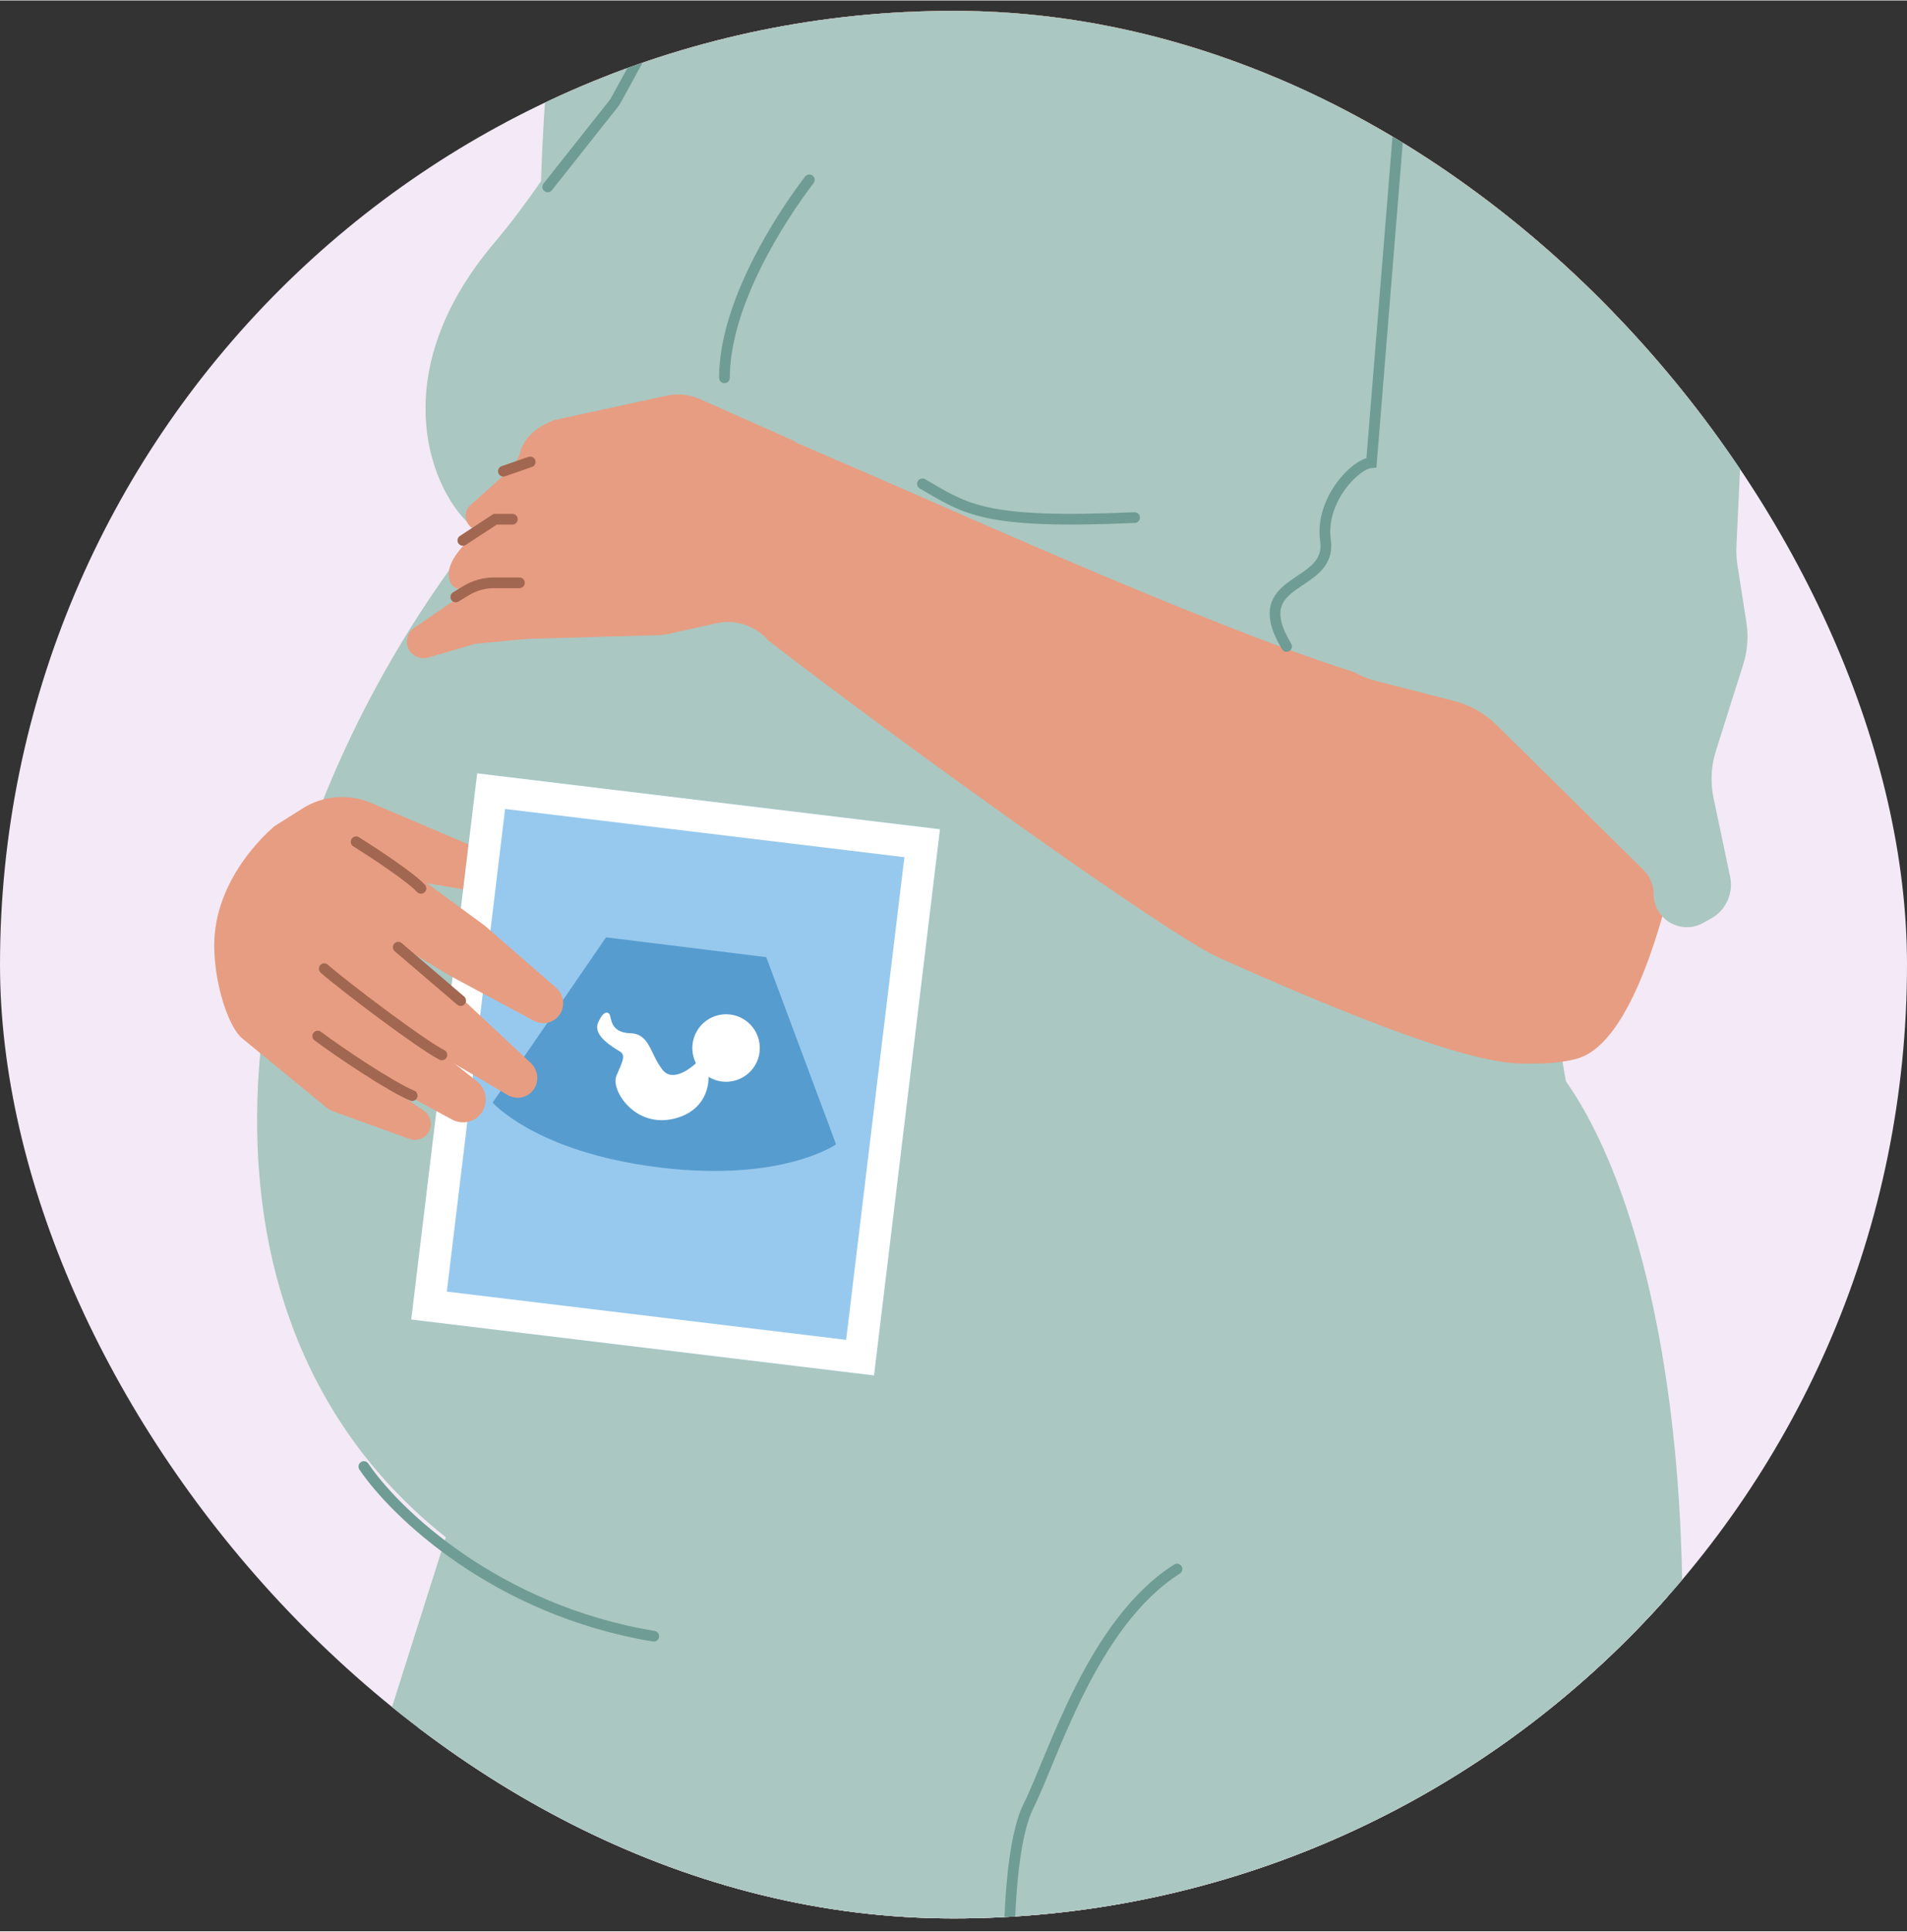
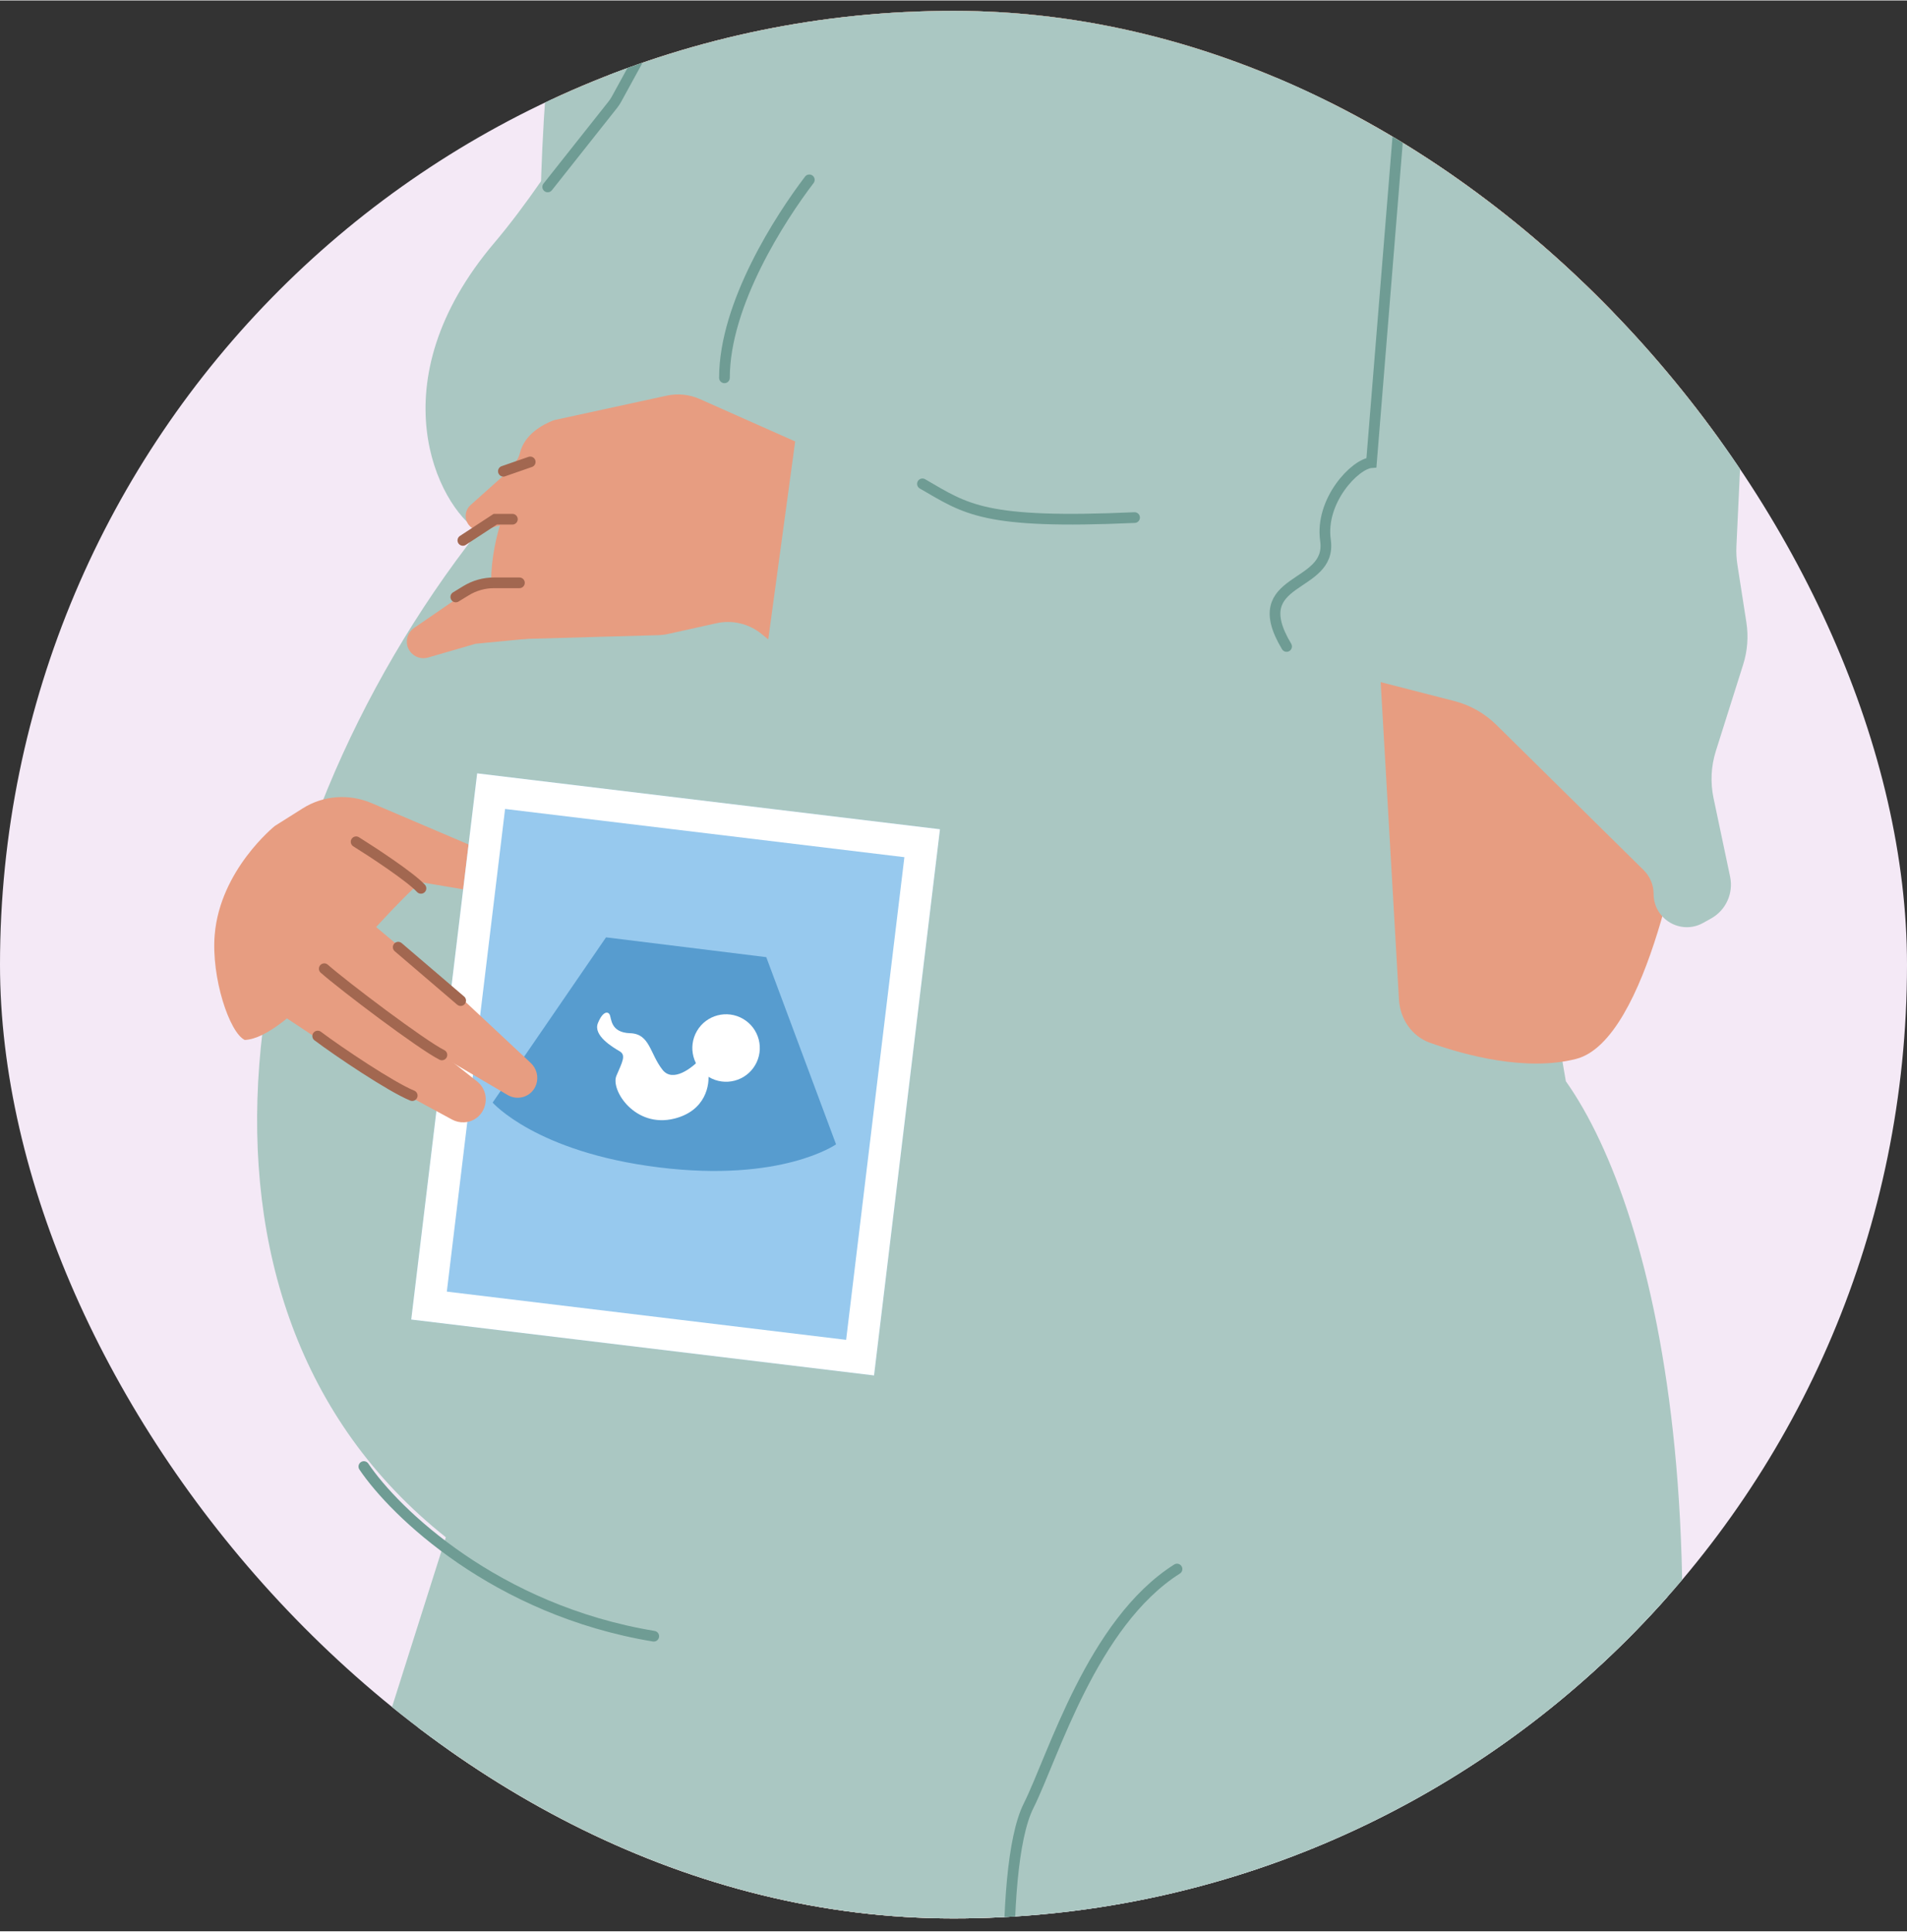
<svg xmlns="http://www.w3.org/2000/svg" fill="none" height="80" viewBox="0 0 82 83" width="79">
  <rect x="0" y="0" width="82" height="83" fill="#333333" stroke="none" />
  <g clip-path="url(#clip0_22_1281)">
    <rect fill="#F4E9F6" height="82" rx="41" width="82" y="0.447" />
-     <path d="M42.841 77.514L42.841 65.294C42.841 64.214 43.177 63.161 43.801 62.279L47.229 57.442C47.741 56.719 48.429 56.139 49.227 55.756L57.663 51.706L67.012 46.932L70.221 59.063C72.303 68.836 71.849 78.979 68.9 88.526L62.924 107.877C62.713 108.562 62.645 109.283 62.725 109.996L63.453 116.497C64.109 122.349 63.758 128.269 62.413 134.001L59.884 144.789L56.067 168.632L48.787 168.632L46.829 145.215C46.806 144.931 46.759 144.65 46.689 144.374L46.529 143.738C45.006 137.701 44.591 131.439 45.301 125.254L46.794 112.271L46.794 103.697C46.794 103.428 46.773 103.16 46.732 102.894L42.903 78.316C42.862 78.051 42.841 77.782 42.841 77.514Z" fill="#E79D81" />
    <path d="M30.093 -6.54L33.84 -20.859C34.908 -27.022 38.202 -41.903 42.943 -47.316C45.391 -50.111 49.726 -52.173 53.257 -50.092C53.867 -49.732 54.486 -49.373 55.191 -49.447L55.216 -49.449C56.29 -49.562 58.063 -49.747 61.506 -48.418C63.648 -47.592 67.541 -40.426 68.923 -19.481L70.957 -2.056C71.1 -0.829 70.846 0.411 70.232 1.483L69.25 3.196C68.217 4.996 65.927 5.627 64.118 4.609L63.524 4.275C62.342 3.61 60.858 3.847 59.941 4.846C59.069 5.796 57.677 6.062 56.517 5.5L53.239 3.912C52.261 3.439 51.1 3.554 50.233 4.21C48.735 5.347 46.568 4.772 45.83 3.042L45.649 2.619C44.979 1.05 43.21 0.266 41.597 0.825L41.542 0.845C40.048 1.362 38.398 0.734 37.627 -0.645C36.949 -1.858 35.578 -2.508 34.211 -2.265L34.061 -2.239C31.566 -1.797 29.451 -4.088 30.093 -6.54Z" fill="#633620" />
    <path d="M33.91 -13.105L30.159 -12.199C28.185 -11.722 26.589 -10.274 25.922 -8.356L24.862 -5.304C24.698 -4.834 24.594 -4.345 24.552 -3.849L22.37 21.905C22.319 22.506 22.36 23.111 22.49 23.699L26.688 42.658C26.887 43.561 26.875 44.498 26.65 45.396L23.973 56.101C23.897 56.403 23.798 56.698 23.677 56.985L23.061 58.435C22.078 60.751 22.653 63.434 24.498 65.144L39.373 78.934C41.477 80.884 44.671 81.062 46.978 79.357L67.925 63.876C70.145 62.234 70.95 59.284 69.871 56.742L63.727 42.278L72.189 -1.165C72.798 -4.295 70.84 -7.351 67.742 -8.105L59.705 -10.062L36.103 -13.219C35.371 -13.317 34.628 -13.278 33.91 -13.105Z" fill="#E79D81" />
    <path d="M37.992 6.969C38.043 8.641 37.505 12.5 34.952 14.567" stroke="#A26750" stroke-linecap="round" stroke-width="0.46" />
    <path d="M42.006 7.401C41.311 8.922 40.31 12.688 41.863 15.582" stroke="#A26750" stroke-linecap="round" stroke-width="0.46" />
    <path d="M39.717 89.857C41.214 85.435 42.934 81.549 43.83 79.633C44.172 78.899 44.361 78.104 44.361 77.294L44.361 65.055C44.361 63.842 43.938 62.667 43.165 61.732L34.702 51.496C32.032 48.267 26.838 49.345 25.674 53.369L24.463 57.552L9.568 109.202C8.569 112.664 8.727 116.358 10.017 119.723L11.525 123.655L20.494 147.815L25.663 169.557L33.872 168.025L31.801 147.174C31.774 146.901 31.768 146.627 31.785 146.353L32.445 135.131C32.694 130.907 31.817 126.693 29.906 122.918L26.415 116.024C25.946 115.097 25.978 113.996 26.499 113.097L38.748 92.012C39.144 91.33 39.464 90.605 39.717 89.857Z" fill="#E79D81" />
    <path d="M63.024 35.337C45.117 41.782 33.183 38.379 29.656 37.042C29.002 36.794 28.249 36.963 27.967 37.604C26.795 40.267 26.042 46.059 25.87 48.814C25.828 49.473 25.756 50.127 25.605 50.77L23.552 59.528L18.687 72.444L13.745 85.222C13.594 85.611 13.472 86.011 13.38 86.418L7.66 111.602C7.316 113.117 7.389 114.697 7.872 116.174L9.718 121.819L17.07 146.658C17.235 147.217 17.344 147.791 17.393 148.372L18.051 156.156C18.163 157.483 18.946 158.662 20.126 159.28C20.962 159.717 21.929 159.837 22.847 159.616L26.64 158.701C27.773 158.428 28.949 158.388 30.098 158.585L34.28 159.299C36.163 159.62 37.795 157.978 37.463 156.097L35.865 147.052L32.369 126.082L29.442 116.542C28.749 114.285 29.016 111.842 30.181 109.788L38.789 94.601C39.069 94.108 39.298 93.589 39.476 93.051L42.199 84.775C42.401 84.161 43.294 84.238 43.389 84.878L44.378 91.581L45.395 106.54C45.426 107 45.42 107.463 45.377 107.922L43.466 128.362L44.378 147.499L43.691 155.627C43.57 157.058 44.699 158.287 46.136 158.287L49.575 158.287C50.363 158.287 51.147 158.396 51.906 158.609L55.125 159.517C56.137 159.803 57.218 159.727 58.181 159.303C59.618 158.672 60.626 157.342 60.846 155.788L65.204 125.01L65.204 110.37C65.204 109.698 65.283 109.029 65.439 108.375L70.645 86.578C70.767 86.065 70.842 85.541 70.869 85.015L71.964 63.261C72.017 62.194 71.871 61.126 71.533 60.112L67.402 47.724C67.255 47.282 67.143 46.827 67.069 46.367L65.964 39.47L65.061 36.355C64.811 35.492 63.869 35.032 63.024 35.337Z" fill="#F9F5F5" />
    <path d="M43.313 -4.596C40.476 -4.861 36.208 -11.743 35.976 -13.214C34.114 -11.498 26.418 4.337 21.268 10.404C16.157 16.426 18.825 21.71 20.57 22.814C9.957 36.345 6.525 56.033 19.171 66.062L10.948 91.99V98.123H19.171L30.226 105.873L43.786 107.696L53.515 105.873L69.612 107.696V93.109C75.084 67.429 71.3 52.064 67.331 46.46C67.331 46.46 59.62 2.657 63.227 -10.826C60.783 -13.4 54.135 -3.585 43.313 -4.596Z" fill="#AAC7C2" />
    <path d="M44.226 94.78C43.375 90.161 42.858 80.345 44.226 77.61C45.29 75.483 46.962 69.739 50.611 67.429" stroke="#6F9C94" stroke-linecap="round" stroke-width="0.46" />
    <path d="M15.646 63.023C16.968 64.986 21.312 69.194 28.111 70.316" stroke="#6F9C94" stroke-linecap="round" stroke-width="0.46" />
    <path d="M30.087 17.133L34.192 18.957L33.035 27.466L32.741 27.228C32.199 26.789 31.486 26.621 30.805 26.772L28.73 27.232C28.588 27.263 28.444 27.281 28.299 27.285L21.873 27.466C20.765 26.209 21.051 23.802 21.627 22.153C21.67 22.028 21.67 21.893 21.638 21.765C21.436 20.95 21.733 20.288 22.118 19.895C22.235 19.776 22.317 19.624 22.355 19.461C22.554 18.624 23.387 18.212 23.783 18.057C23.809 18.047 23.836 18.039 23.863 18.033L28.672 16.988C29.147 16.885 29.642 16.936 30.087 17.133Z" fill="#E79D81" />
-     <path d="M59.794 29.392L61.88 30.519C62.46 30.833 62.877 31.382 63.023 32.026L66.116 45.646C65.067 45.83 62.793 45.804 52.389 41.136C50.188 40.149 38.688 31.883 32.976 27.466L34.117 18.957L37.084 20.24C41.306 22.054 53.379 27.54 59.305 29.195C59.477 29.243 59.638 29.307 59.794 29.392Z" fill="#E79D81" />
    <path d="M72.511 34.69C74.259 19.787 74.469 11.099 74.259 4.323C72.975 -9.033 65.618 -11.079 61.714 -10.411C61.431 -10.363 61.166 -10.246 60.945 -10.063C57.731 -7.402 56.968 -0.415 56.996 2.849L59.362 29.199L60.155 42.946C60.203 43.782 60.704 44.528 61.494 44.808C63.01 45.346 65.62 46.05 67.769 45.501C70.9 44.7 72.402 35.398 72.501 34.761C72.505 34.737 72.508 34.714 72.511 34.69Z" fill="#E79D81" />
-     <path d="M19.295 24.655C19.295 23.508 21.629 22.01 22.031 21.692L21.548 24.941C20.663 25.292 19.295 25.741 19.295 24.655Z" fill="#E79D81" />
    <path d="M20.447 27.655L22.942 27.413L22.596 24.731L20.994 25.026C20.678 25.084 20.378 25.208 20.113 25.39L17.803 26.976C17.46 27.211 17.391 27.69 17.654 28.013C17.835 28.234 18.13 28.326 18.404 28.247L20.447 27.655Z" fill="#E79D81" />
    <path d="M34.8 7.712C33.572 9.321 31.151 13.04 31.151 16.222" stroke="#6F9C94" stroke-linecap="round" stroke-width="0.46" />
    <path d="M20.23 21.695L22.168 19.963L22.652 22.225L20.826 22.761C20.541 22.845 20.236 22.716 20.096 22.453C19.961 22.199 20.016 21.886 20.23 21.695Z" fill="#E79D81" />
    <path d="M21.645 20.238L22.799 19.837" stroke="#A26750" stroke-linecap="round" stroke-width="0.46" />
    <path d="M19.599 25.642L20.044 25.37C20.404 25.151 20.816 25.035 21.237 25.035H22.335" stroke="#A26750" stroke-linecap="round" stroke-width="0.46" />
    <path d="M19.903 23.211L21.295 22.3H22.032" stroke="#A26750" stroke-linecap="round" stroke-width="0.46" />
    <path d="M10.524 44.685C9.866 44.373 9.078 42.001 9.232 40.164C9.466 37.368 11.817 35.487 11.817 35.487C11.817 35.487 15.709 36.075 17.804 38.151C15.482 40.327 12.372 44.602 10.524 44.685Z" fill="#E79D81" />
-     <path d="M14.013 47.569L10.456 44.65L11.104 42.044L15.93 46.147L18.229 47.729C18.529 47.936 18.615 48.343 18.424 48.654C18.254 48.93 17.915 49.049 17.611 48.94L14.356 47.764C14.231 47.719 14.115 47.653 14.013 47.569Z" fill="#E79D81" />
    <path d="M13.015 34.731L11.817 35.486L15.05 38.612L17.056 37.985C17.407 37.875 17.78 37.85 18.145 37.912L20.09 38.239C20.698 38.342 21.299 38.064 21.611 37.536L21.654 37.464C21.788 37.237 21.688 36.939 21.443 36.834L15.981 34.505C15.005 34.089 13.899 34.173 13.015 34.731Z" fill="#E79D81" />
    <path d="M39.665 20.78C41.551 21.869 42.279 22.521 48.786 22.23" stroke="#6F9C94" stroke-linecap="round" stroke-width="0.46" />
    <path d="M72.197 -5.356C70.753 -8.319 66.47 -10.067 63.366 -10.974C61.9 -11.403 60.352 -10.82 59.413 -9.616L58.487 -8.427C58.24 -8.109 58.042 -7.756 57.901 -7.38L55.122 0.009C54.953 0.458 54.867 0.934 54.867 1.413V12.506L56.21 25.796C56.379 27.46 57.567 28.842 59.187 29.257L62.533 30.116C63.216 30.291 63.84 30.644 64.342 31.139L70.678 37.387C70.95 37.656 71.104 38.023 71.104 38.406C71.104 39.497 72.276 40.186 73.229 39.656L73.575 39.464C74.212 39.11 74.544 38.382 74.394 37.668L73.681 34.287C73.54 33.615 73.574 32.918 73.781 32.264L74.955 28.548C75.141 27.962 75.188 27.34 75.093 26.733L74.709 24.267C74.667 24.002 74.653 23.734 74.665 23.466L75.222 11.602C75.232 11.397 75.226 11.193 75.204 10.988C74.802 7.169 74.035 -1.581 72.197 -5.356Z" fill="#AAC7C2" />
    <path d="M40.418 35.628L20.518 33.225L17.683 56.703L37.583 59.106L40.418 35.628Z" fill="#97C9EE" />
    <path clip-rule="evenodd" d="M21.718 34.755L38.888 36.828L36.383 57.576L19.213 55.503L21.718 34.755ZM40.418 35.628L37.583 59.106L17.683 56.703L20.518 33.225L40.418 35.628Z" fill="white" fill-rule="evenodd" />
    <path d="M32.949 41.125L26.059 40.274L21.183 47.377C21.183 47.377 23.045 49.51 28.333 50.163C33.621 50.817 35.95 49.172 35.95 49.172L32.949 41.125Z" fill="#579CCF" />
    <ellipse cx="1.45" cy="1.45" fill="white" rx="1.45" ry="1.45" transform="matrix(-0.863 -0.506 -0.506 0.863 33.206 44.514)" />
    <path d="M28.997 48.066C30.354 47.726 30.532 46.6 30.451 46.079L30.114 45.502C29.757 45.892 28.931 46.532 28.489 45.969C27.936 45.267 27.949 44.422 27.096 44.395C26.244 44.368 26.297 43.761 26.215 43.594C26.151 43.463 25.928 43.426 25.71 43.961C25.493 44.496 26.355 45.001 26.642 45.17C26.929 45.338 26.764 45.62 26.505 46.226C26.246 46.831 27.3 48.49 28.997 48.066Z" fill="white" />
-     <path d="M20.843 39.77L17.362 37.217L15.53 39.617L19.369 41.936L22.954 43.859C23.326 44.058 23.782 43.963 24.037 43.633C24.318 43.269 24.262 42.743 23.91 42.438L20.843 39.77Z" fill="#E79D81" />
    <path d="M20.061 43.092L15.143 38.968L13.289 40.922L18.385 44.993C18.496 45.081 18.613 45.161 18.735 45.233L21.824 47.049C22.297 47.327 22.894 47.103 23.061 46.587C23.166 46.265 23.072 45.907 22.821 45.673L20.061 43.092Z" fill="#E79D81" />
    <path d="M12.776 40.497L10.973 42.855L16.498 46.513L19.437 48.106C19.598 48.194 19.78 48.235 19.963 48.225C20.869 48.174 21.221 47.025 20.504 46.459L17.66 44.217L12.776 40.497Z" fill="#E79D81" />
    <path d="M13.943 41.622C14.793 42.37 18.109 44.878 19.002 45.328" stroke="#A26750" stroke-linecap="round" stroke-width="0.46" />
    <path d="M17.123 40.697L19.808 42.993" stroke="#A26750" stroke-linecap="round" stroke-width="0.46" />
    <path d="M15.313 36.166C16.049 36.626 17.638 37.67 18.101 38.168" stroke="#A26750" stroke-linecap="round" stroke-width="0.46" />
    <path d="M13.661 44.517C14.563 45.195 16.802 46.699 17.725 47.077" stroke="#A26750" stroke-linecap="round" stroke-width="0.46" />
    <path d="M26.591 -10.37C29.023 -13.409 33.888 -13.561 36.016 -13.257L30.087 -1.405L23.247 8.472C23.348 3.458 24.159 -7.331 26.591 -10.37Z" fill="#AAC7C2" />
    <path d="M29.936 -2.013L26.507 4.247C26.462 4.328 26.411 4.406 26.353 4.479L23.551 8.016" stroke="#6F9C94" stroke-linecap="round" stroke-width="0.46" />
    <path d="M60.339 3.002L58.971 19.868C58.262 19.919 56.752 21.509 56.995 23.211C57.299 25.339 53.499 24.731 55.323 27.77" stroke="#6F9C94" stroke-linecap="round" stroke-width="0.46" />
  </g>
  <defs>
    <clipPath id="clip0_22_1281">
      <rect fill="white" height="82" rx="41" width="82" y="0.447" />
    </clipPath>
  </defs>
</svg>